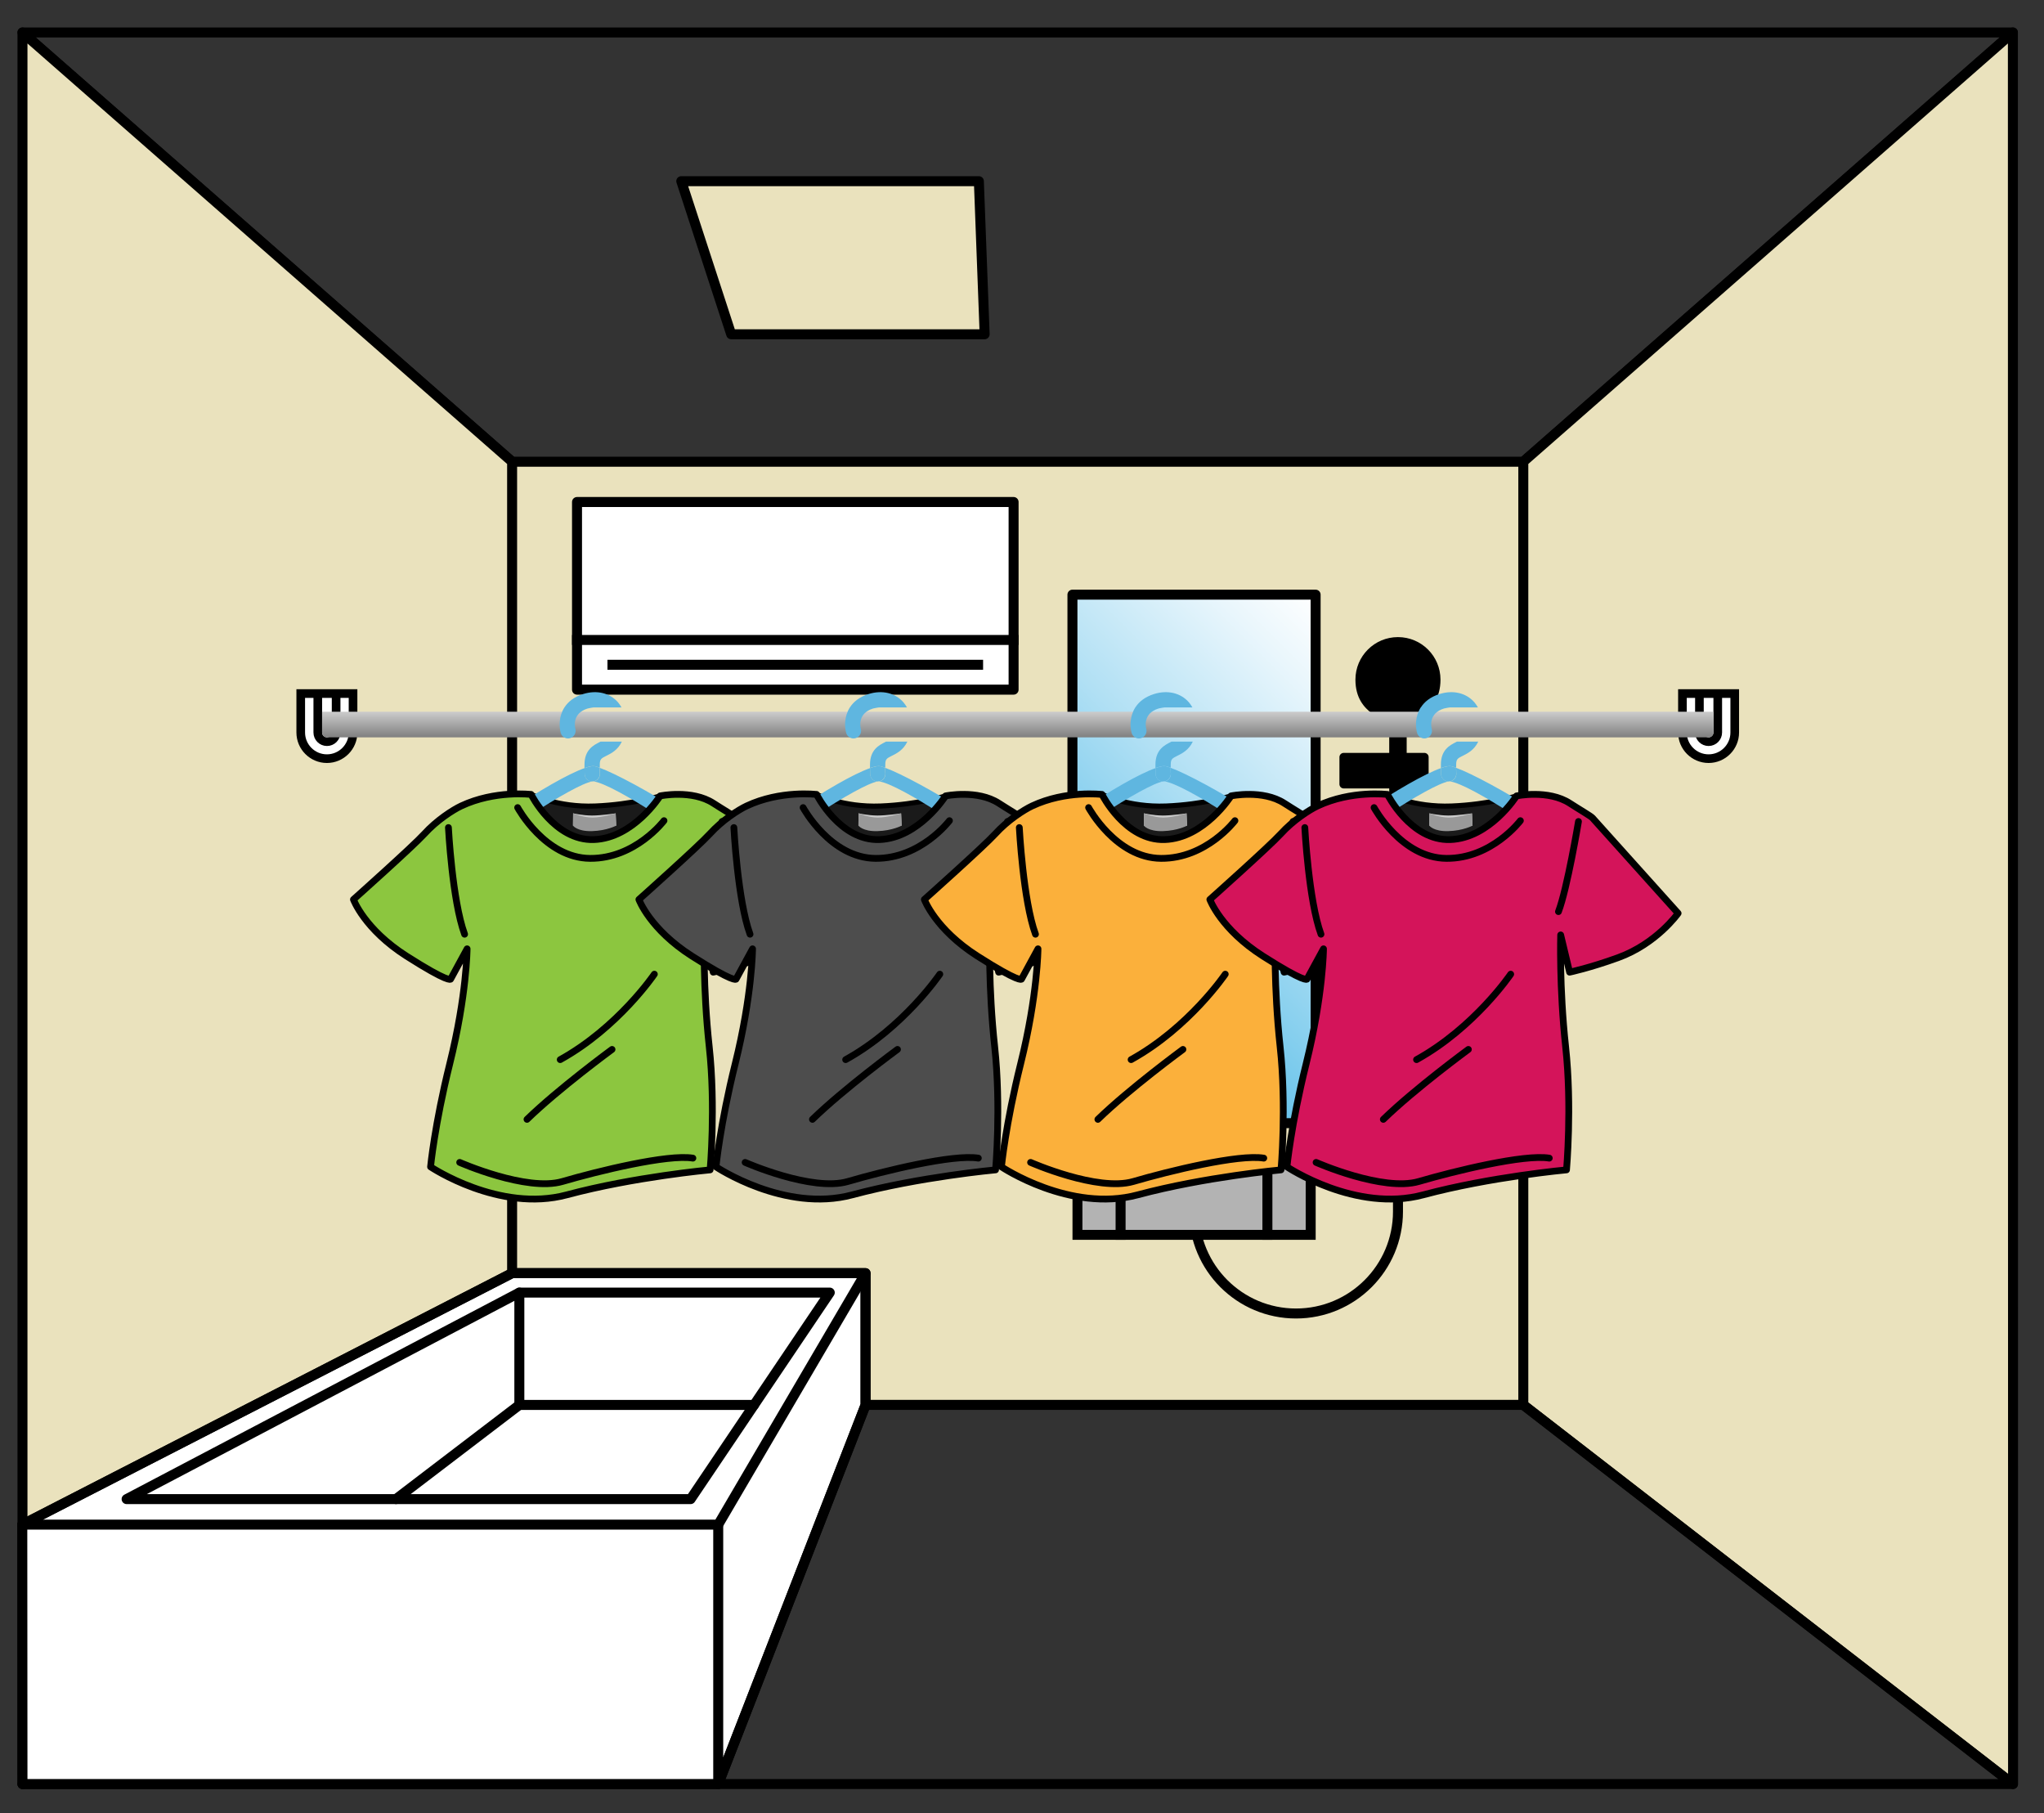
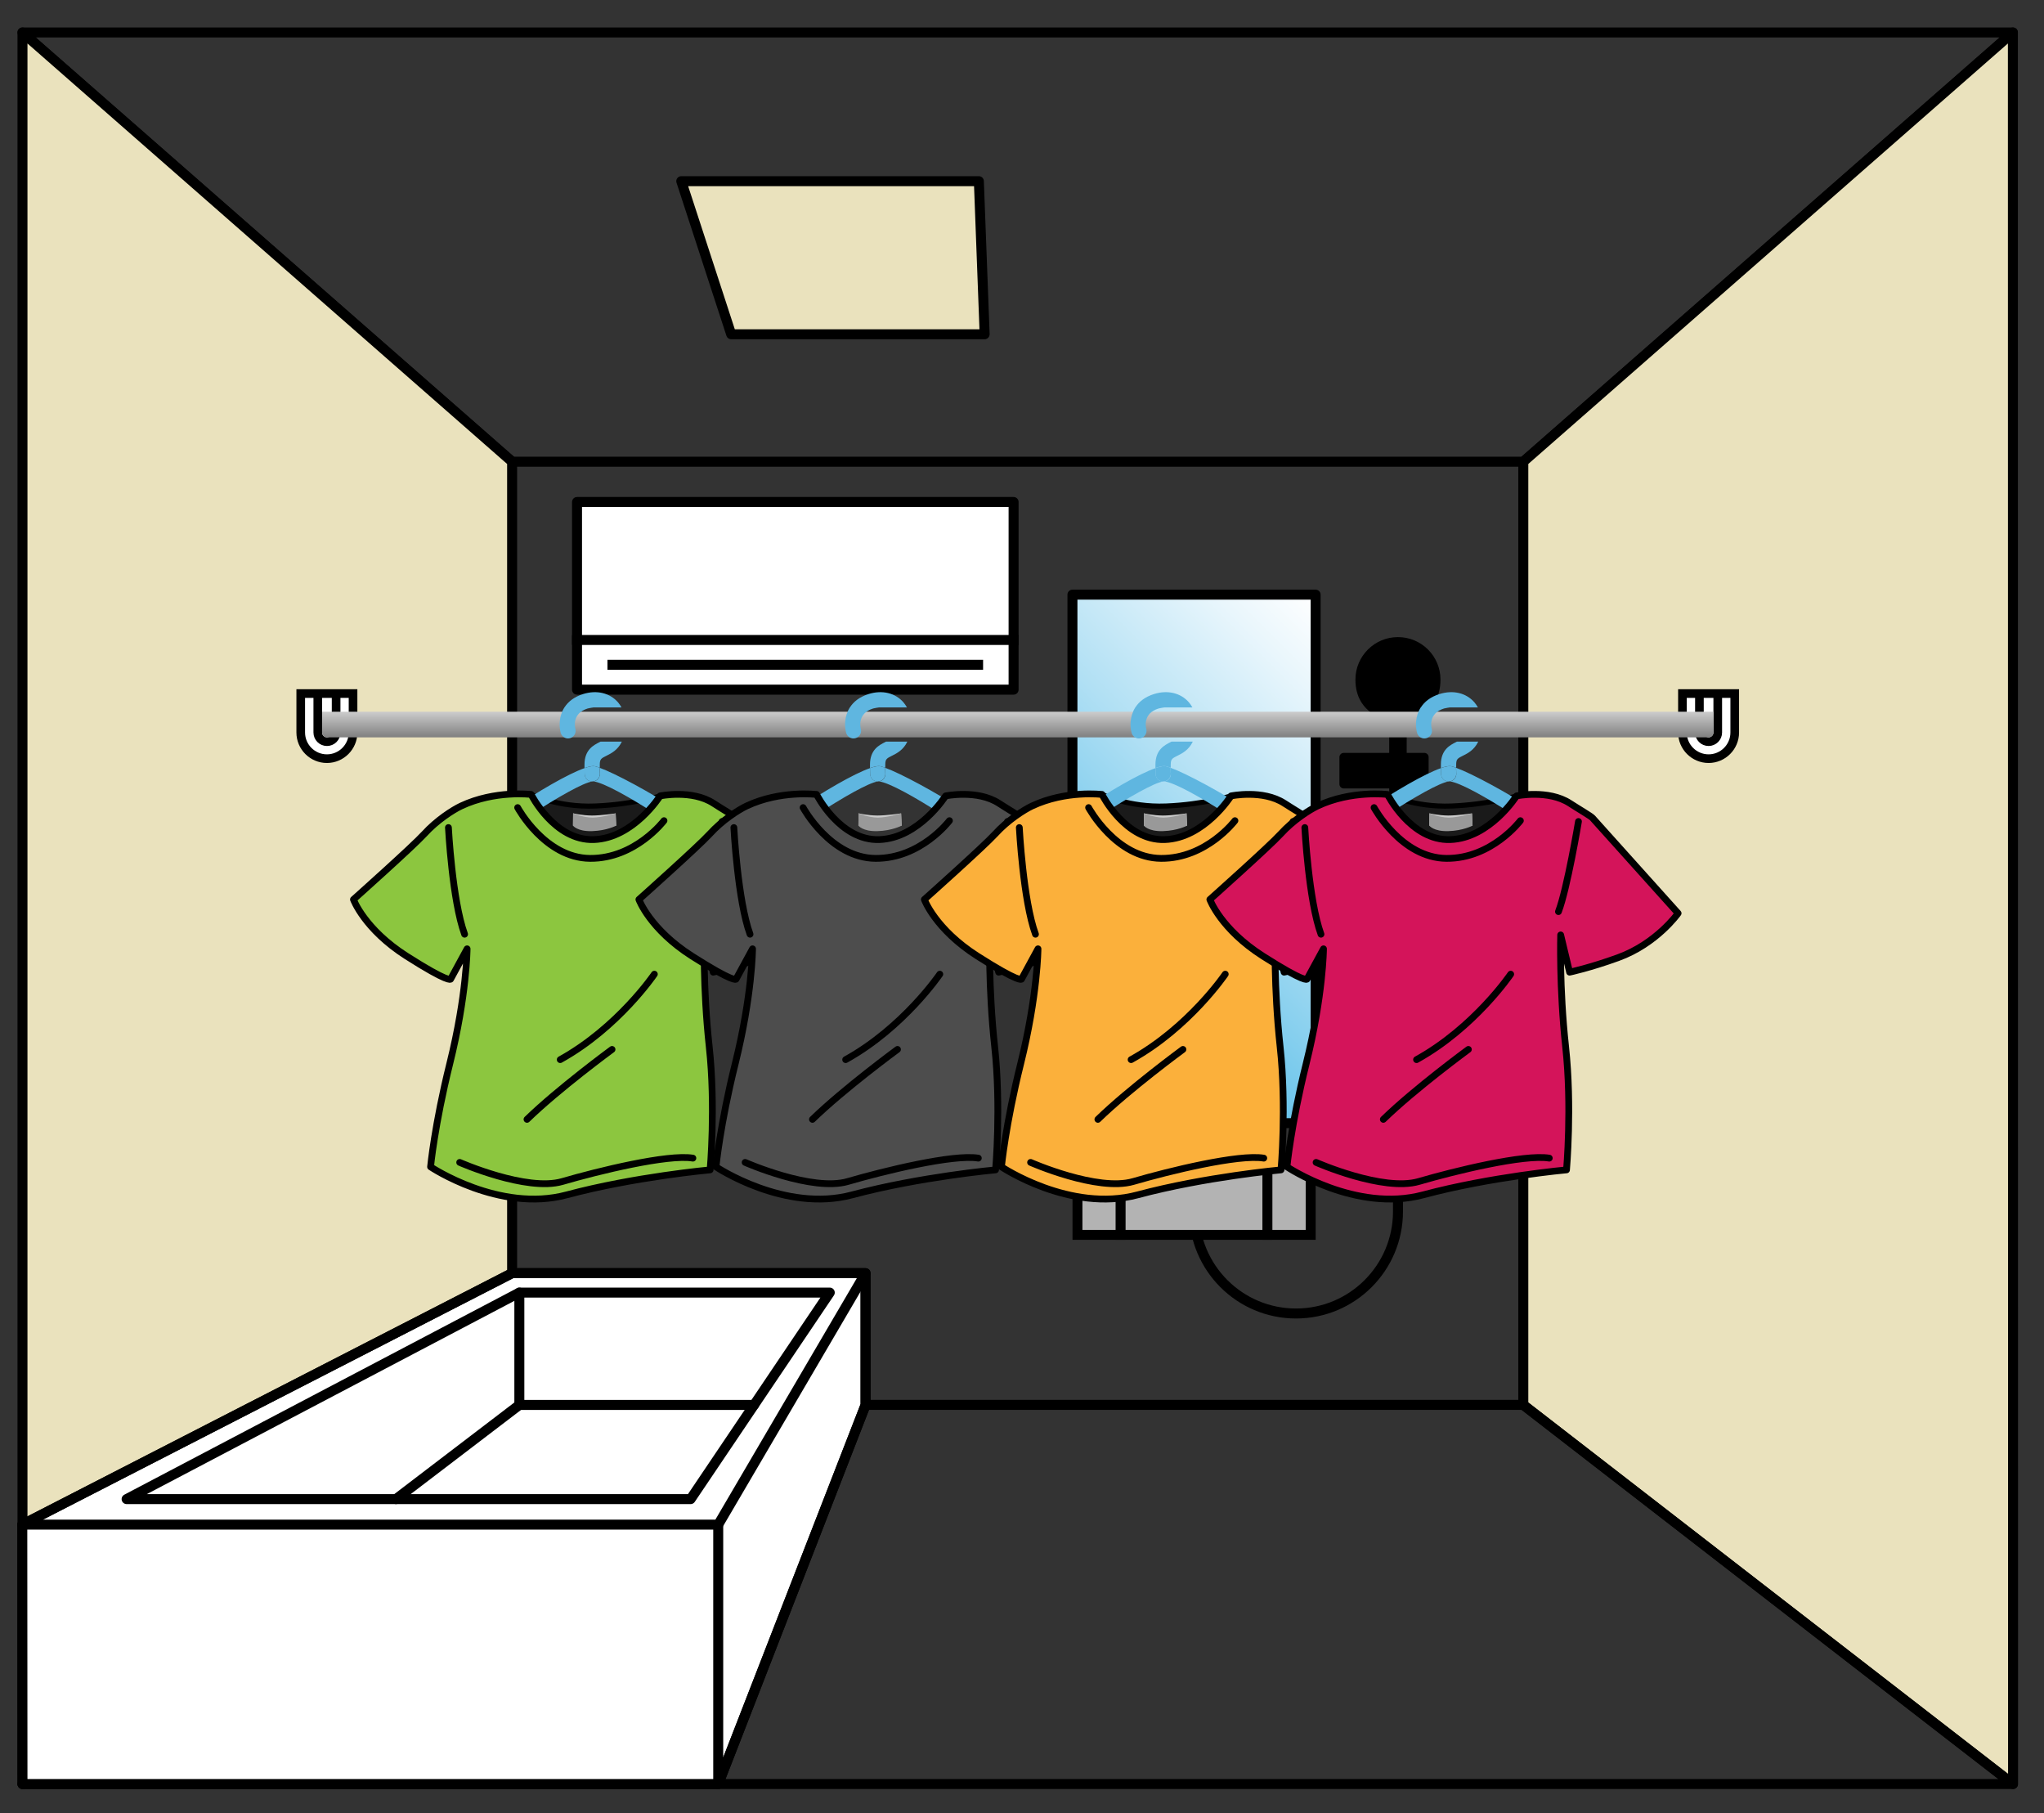
<svg xmlns="http://www.w3.org/2000/svg" width="350.16" height="310.56" viewBox="0 0 350.16 310.56">
  <rect x="0" y="0" width="350.16" height="310.56" fill="#333333" stroke="none" />
  <defs>
    <style>.cls-1,.cls-2,.cls-3,.cls-4,.cls-5,.cls-6{fill:none;}.cls-7{stroke-width:1.46px;}.cls-7,.cls-8,.cls-9,.cls-10,.cls-11,.cls-2,.cls-3,.cls-12,.cls-4,.cls-5,.cls-13,.cls-14,.cls-15,.cls-6,.cls-16,.cls-17{stroke:#000;}.cls-7,.cls-8,.cls-9,.cls-10,.cls-11,.cls-2,.cls-3,.cls-12,.cls-5,.cls-13,.cls-14,.cls-15,.cls-6,.cls-17{stroke-linejoin:round;}.cls-8{fill:#d4145a;}.cls-8,.cls-9,.cls-10,.cls-3,.cls-14,.cls-15,.cls-6,.cls-17{stroke-linecap:round;}.cls-8,.cls-9,.cls-10,.cls-3,.cls-17{stroke-width:1.16px;}.cls-9{fill:#fbb03b;}.cls-10{fill:#8cc63f;}.cls-11,.cls-2,.cls-12,.cls-5,.cls-13,.cls-15,.cls-6{stroke-width:1.71px;}.cls-11,.cls-5{stroke-linecap:square;}.cls-11,.cls-15,.cls-16{fill:#fff;}.cls-18,.cls-12{fill:#eae2bd;}.cls-19{fill:#999;}.cls-20{fill:#b3b3b3;}.cls-21{fill:#5fb6e0;}.cls-22{fill:#ccc;mix-blend-mode:multiply;}.cls-4,.cls-16{stroke-miterlimit:10;stroke-width:1.48px;}.cls-13{fill:url(#_名称未設定グラデーション_37);}.cls-14{fill:#1a1a1a;stroke-width:.87px;}.cls-23{fill:url(#_新規グラデーションスウォッチ_2);}.cls-24{isolation:isolate;}.cls-17{fill:#4d4d4d;}</style>
    <linearGradient id="_名称未設定グラデーション_37" x1="171.5" y1="180.16" x2="237.59" y2="114.07" gradientUnits="userSpaceOnUse">
      <stop offset="0" stop-color="#29abe2" />
      <stop offset=".2" stop-color="#58bde8" />
      <stop offset=".59" stop-color="#b1e0f4" />
      <stop offset=".87" stop-color="#e9f6fc" />
      <stop offset="1" stop-color="#fff" />
    </linearGradient>
    <linearGradient id="_新規グラデーションスウォッチ_2" x1="174.35" y1="126.28" x2="174.35" y2="121.89" gradientTransform="translate(50.26 298.44) rotate(-90)" gradientUnits="userSpaceOnUse">
      <stop offset="0" stop-color="gray" />
      <stop offset="1" stop-color="#ccc" />
    </linearGradient>
  </defs>
  <g class="cls-24">
    <g id="layout">
      <g>
        <g>
-           <rect class="cls-18" x="87.73" y="79.08" width="173.23" height="161.55" />
          <polygon class="cls-2" points="344.83 5.56 260.96 79.08 87.73 79.08 3.85 5.56 344.83 5.56" />
          <polygon class="cls-12" points="344.86 305.56 260.96 240.63 260.96 79.08 344.83 5.56 344.86 305.56" />
          <path class="cls-2" d="M344.83,305.56l-83.87-64.94H87.73L3.85,305.56H344.83Z" />
          <polygon class="cls-12" points="87.73 240.63 87.73 79.08 3.85 5.56 3.85 305.56 87.73 240.63" />
        </g>
        <g>
          <rect class="cls-11" x="98.85" y="85.98" width="74.79" height="32.14" />
          <line class="cls-5" x1="173.64" y1="109.61" x2="98.85" y2="109.61" />
          <line class="cls-5" x1="167.56" y1="113.86" x2="104.92" y2="113.86" />
        </g>
        <rect class="cls-13" x="183.72" y="101.85" width="41.66" height="90.52" />
        <path d="M239.48,109.12c-4.02,0-7.28,3.26-7.28,7.28,0,6.26,5.79,6.54,5.79,8.4v14.57h2.99v-14.57c0-1.86,5.79-2.14,5.79-8.4,0-4.02-3.26-7.28-7.28-7.28Z" />
        <g>
          <path class="cls-2" d="M204.55,207.5c0,9.65,7.82,17.47,17.47,17.47s17.47-7.82,17.47-17.47V126.3" />
          <g>
            <rect class="cls-20" x="184.57" y="199.43" width="39.96" height="12.06" />
            <path d="M223.68,200.29v10.36h-38.25v-10.36h38.25m1.71-1.71h-41.66v13.77h41.66v-13.77h0Z" />
          </g>
          <line class="cls-2" x1="191.97" y1="212.35" x2="191.97" y2="198.58" />
          <line class="cls-2" x1="217.12" y1="212.35" x2="217.12" y2="198.58" />
        </g>
        <polygon class="cls-12" points="168.68 57.25 125.26 57.25 116.71 31.03 167.69 31.03 168.68 57.25" />
        <rect class="cls-7" x="230.19" y="129.68" width="13.82" height="4.63" />
        <g>
          <polygon class="cls-15" points="3.82 261.13 87.73 218.06 148.28 218.06 148.28 240.63 123.04 305.56 3.85 305.56 3.82 261.13" />
          <polyline class="cls-2" points="148.28 218.06 148.28 240.63 123.04 305.56 123.04 261.13" />
          <polygon class="cls-2" points="148.28 218.06 123.04 261.13 3.82 261.13 87.73 218.06 148.28 218.06" />
          <polygon class="cls-2" points="118.31 256.76 21.69 256.76 88.97 221.39 142.15 221.39 118.31 256.76" />
          <polyline class="cls-6" points="88.97 221.39 88.97 240.63 129.18 240.63" />
          <line class="cls-6" x1="88.97" y1="240.63" x2="67.83" y2="256.76" />
        </g>
        <g>
          <g>
            <g>
              <path class="cls-16" d="M56,129.94c-2.47,0-4.48-2.01-4.48-4.48v-6.67h8.96v6.67c0,2.47-2.01,4.48-4.48,4.48Z" />
              <path class="cls-4" d="M54.44,118.79v6.67c0,.86,.7,1.57,1.57,1.57s1.57-.7,1.57-1.57v-6.67" />
            </g>
            <g>
              <path class="cls-16" d="M292.7,129.94c2.47,0,4.48-2.01,4.48-4.48v-6.67s-8.96,0-8.96,0v6.67c0,2.47,2.01,4.48,4.48,4.48Z" />
              <path class="cls-4" d="M294.27,118.79v6.67c0,.86-.7,1.57-1.57,1.57s-1.57-.7-1.57-1.57v-6.67" />
            </g>
            <path class="cls-23" d="M172.16,4.91h3.56c.46,0,.83,.37,.83,.83V242.43c0,.46-.37,.83-.83,.83h-3.56V4.91h0Z" transform="translate(298.44 -50.26) rotate(90)" />
          </g>
          <g>
            <path class="cls-14" d="M90.98,136.06s4.54,2.25,10.98,1.99c6.44-.26,11.13-1.73,11.13-1.73,0,0-1.34,36.63-12.92,39.73-11.57,3.1-9.19-39.99-9.19-39.99Z" />
            <path class="cls-22" d="M98.18,139.3s1.57,.37,3.22,.38c1.64,0,4.07-.37,4.07-.37l.09,2.1-4.05,.67-3.35-.67,.02-2.11Z" />
            <path class="cls-19" d="M98.18,139.3s1.66,.72,3.3,.73c1.64,0,3.99-.72,3.99-.72l.09,2.1s-1.57,.86-4.13,.94c-2.56,.08-3.27-.94-3.27-.94l.02-2.11Z" />
            <g>
              <path class="cls-1" d="M123.41,147.61c-3.21-3.31-18.35-13.47-21.8-13.78-.05,0-.09,.02-.14,.02,0,0,0,0-.01,0-2.99,.36-17.78,10.1-21.21,13.76h43.16Z" />
              <path class="cls-21" d="M101.87,133.79c-.09,.03-.17,.03-.26,.04,3.45,.31,18.59,10.47,21.8,13.78h-43.16c3.43-3.66,18.21-13.39,21.21-13.76-.55,0-1.05-.35-1.23-.9-.05-.16-.09-.27-.09-1.39-5.6,1.95-20.58,11.96-22.73,15.51-.61,1.01-.45,1.75-.2,2.18,.25,.44,.8,.97,2.02,.97h44.8c2.41,0,2.56-1.6,2.56-1.92,.06-4.05-18.66-14.92-23.85-16.79,0,.54,.01,.77,.02,.86,.09,.62-.28,1.23-.89,1.43Z" />
              <path class="cls-21" d="M101.9,121.15h-5.2c-.98,1.52-.94,3.31-.64,4.38,.19,.69,.91,1.09,1.59,.9,.69-.18,1.1-.9,.92-1.59-.11-.44-.54-2.67,2.1-3.49,.27-.07,.98-.21,1.22-.21Z" />
              <path class="cls-21" d="M105.88,120.3c-1.41-1.62-3.64-2.16-5.98-1.43-1.59,.5-2.59,1.34-3.2,2.29h9.77c-.17-.3-.36-.59-.59-.86Z" />
              <path class="cls-21" d="M101.61,133.83s-.02,0-.03,0c-.03,0-.09,.02-.12,.03,0,0,0,0,.01,0,.05,0,.09-.02,.14-.02Z" />
              <path class="cls-21" d="M103.9,129.44c.82-.41,1.94-.98,2.62-2.4,0,0,0-.01,0-.02h-3.64c-.05,.03-.1,.05-.15,.08-1.03,.52-2.6,1.3-2.6,3.85,0,.23,0,.42,0,.6,.62-.22,1.13-.34,1.49-.34,.02,0,.03,0,.05,0,.22,0,.6,.11,1.08,.28,0-.16,0-.33,0-.54,0-.94,.25-1.06,1.16-1.52Z" />
              <path class="cls-21" d="M101.62,131.22c-.36,0-.87,.12-1.49,.34,0,1.12,.04,1.23,.09,1.39,.18,.55,.68,.9,1.23,.9,.04,0,.09-.02,.12-.03,0,0,.02,0,.03,0,.09,0,.17-.01,.26-.04,.61-.2,.98-.81,.89-1.43,0-.09-.02-.33-.02-.86-.48-.17-.85-.28-1.08-.28-.02,0-.03,0-.05,0Z" />
            </g>
            <path class="cls-10" d="M90.98,136.06s3.99,7.98,10.77,7.74c6.78-.25,11.34-7.48,11.34-7.48,0,0,5.46-1.13,9.13,1.26,1.46,.95,3.6,2.2,3.87,2.5,2.58,2.87,14.68,16.34,14.68,16.34,0,0-3.66,5.21-10.3,7.61-4.82,1.75-8.29,2.48-8.29,2.48l-1.53-6.38s-.26,8.97,.85,19.16c1.12,10.25,.15,21.08,.15,21.08,0,0-12.99,1.18-24.56,4.28-11.57,3.1-23.33-4.8-23.33-4.8,0,0,.69-7.2,3.29-17.66,2.93-11.78,2.97-19.68,2.97-19.68l-2.83,5.2s-.3,.67-7.54-3.95c-7.24-4.62-9.1-9.7-9.1-9.7,0,0,10.21-9.11,12.16-11.25,2.09-2.3,4.84-4.08,6.3-4.77,5.81-2.73,11.97-1.97,11.97-1.97Z" />
            <path class="cls-3" d="M78.75,199.09s11.47,5.06,17.6,3.27c6.12-1.79,18.08-4.71,22.35-4" />
            <path class="cls-3" d="M88.68,138.32s4.67,8.65,12.42,8.7c7.74,.05,12.65-6.46,12.65-6.46" />
            <path class="cls-3" d="M112.1,166.85s-6.19,9.14-16.13,14.64" />
            <path class="cls-3" d="M104.85,179.74s-9.16,6.72-14.57,11.98" />
            <path class="cls-3" d="M76.82,141.74s.65,12.48,2.77,18.27" />
            <path class="cls-3" d="M123.7,140.7s-1.93,11.55-3.43,15.44" />
          </g>
          <g>
-             <path class="cls-14" d="M139.88,136.06s4.54,2.25,10.98,1.99c6.44-.26,11.13-1.73,11.13-1.73,0,0-1.34,36.63-12.92,39.73-11.57,3.1-9.19-39.99-9.19-39.99Z" />
            <path class="cls-22" d="M147.08,139.3s1.57,.37,3.22,.38c1.64,0,4.07-.37,4.07-.37l.09,2.1-4.05,.67-3.35-.67,.02-2.11Z" />
            <path class="cls-19" d="M147.08,139.3s1.66,.72,3.3,.73c1.64,0,3.99-.72,3.99-.72l.09,2.1s-1.57,.86-4.13,.94c-2.56,.08-3.27-.94-3.27-.94l.02-2.11Z" />
            <g>
              <path class="cls-1" d="M172.32,147.61c-3.21-3.31-18.35-13.47-21.8-13.78-.05,0-.09,.02-.14,.02,0,0,0,0-.01,0-2.99,.36-17.78,10.1-21.21,13.76h43.16Z" />
              <path class="cls-21" d="M150.78,133.79c-.09,.03-.17,.03-.26,.04,3.45,.31,18.59,10.47,21.8,13.78h-43.16c3.43-3.66,18.21-13.39,21.21-13.76-.55,0-1.05-.35-1.23-.9-.05-.16-.09-.27-.09-1.39-5.6,1.95-20.58,11.96-22.73,15.51-.61,1.01-.45,1.75-.2,2.18,.25,.44,.8,.97,2.02,.97h44.8c2.41,0,2.56-1.6,2.56-1.92,.06-4.05-18.66-14.92-23.85-16.79,0,.54,.01,.77,.02,.86,.09,.62-.28,1.23-.89,1.43Z" />
              <path class="cls-21" d="M150.8,121.15h-5.2c-.98,1.52-.94,3.31-.64,4.38,.19,.69,.91,1.09,1.59,.9,.69-.18,1.1-.9,.92-1.59-.11-.44-.54-2.67,2.1-3.49,.27-.07,.98-.21,1.22-.21Z" />
              <path class="cls-21" d="M154.78,120.3c-1.41-1.62-3.64-2.16-5.98-1.43-1.59,.5-2.59,1.34-3.2,2.29h9.77c-.17-.3-.36-.59-.59-.86Z" />
              <path class="cls-21" d="M150.52,133.83s-.02,0-.03,0c-.03,0-.09,.02-.12,.03,0,0,0,0,.01,0,.05,0,.09-.02,.14-.02Z" />
              <path class="cls-21" d="M152.81,129.44c.82-.41,1.94-.98,2.62-2.4,0,0,0-.01,0-.02h-3.64c-.05,.03-.1,.05-.15,.08-1.03,.52-2.6,1.3-2.6,3.85,0,.23,0,.42,0,.6,.62-.22,1.13-.34,1.49-.34,.02,0,.03,0,.05,0,.22,0,.6,.11,1.08,.28,0-.16,0-.33,0-.54,0-.94,.25-1.06,1.16-1.52Z" />
              <path class="cls-21" d="M150.53,131.22c-.36,0-.87,.12-1.49,.34,0,1.12,.04,1.23,.09,1.39,.18,.55,.68,.9,1.23,.9,.04,0,.09-.02,.12-.03,0,0,.02,0,.03,0,.09,0,.17-.01,.26-.04,.61-.2,.98-.81,.89-1.43,0-.09-.02-.33-.02-.86-.48-.17-.85-.28-1.08-.28-.02,0-.03,0-.05,0Z" />
            </g>
            <path class="cls-17" d="M139.88,136.06s3.99,7.98,10.77,7.74c6.78-.25,11.34-7.48,11.34-7.48,0,0,5.46-1.13,9.13,1.26,1.46,.95,3.6,2.2,3.87,2.5,2.58,2.87,14.68,16.34,14.68,16.34,0,0-3.66,5.21-10.3,7.61-4.82,1.75-8.29,2.48-8.29,2.48l-1.53-6.38s-.26,8.97,.85,19.16c1.12,10.25,.15,21.08,.15,21.08,0,0-12.99,1.18-24.56,4.28-11.57,3.1-23.33-4.8-23.33-4.8,0,0,.69-7.2,3.29-17.66,2.93-11.78,2.97-19.68,2.97-19.68l-2.83,5.2s-.3,.67-7.54-3.95c-7.24-4.62-9.1-9.7-9.1-9.7,0,0,10.21-9.11,12.16-11.25,2.09-2.3,4.84-4.08,6.3-4.77,5.81-2.73,11.97-1.97,11.97-1.97Z" />
            <path class="cls-3" d="M127.65,199.09s11.47,5.06,17.6,3.27c6.12-1.79,18.08-4.71,22.35-4" />
            <path class="cls-3" d="M137.58,138.32s4.67,8.65,12.42,8.7c7.74,.05,12.65-6.46,12.65-6.46" />
            <path class="cls-3" d="M161,166.85s-6.19,9.14-16.13,14.64" />
            <path class="cls-3" d="M153.75,179.74s-9.16,6.72-14.57,11.98" />
            <path class="cls-3" d="M125.72,141.74s.65,12.48,2.77,18.27" />
            <path class="cls-3" d="M172.6,140.7s-1.93,11.55-3.43,15.44" />
          </g>
          <g>
            <path class="cls-14" d="M188.78,136.06s4.54,2.25,10.98,1.99c6.44-.26,11.13-1.73,11.13-1.73,0,0-1.34,36.63-12.92,39.73-11.57,3.1-9.19-39.99-9.19-39.99Z" />
            <path class="cls-22" d="M195.98,139.3s1.57,.37,3.22,.38c1.64,0,4.07-.37,4.07-.37l.09,2.1-4.05,.67-3.35-.67,.02-2.11Z" />
            <path class="cls-19" d="M195.98,139.3s1.66,.72,3.3,.73c1.64,0,3.99-.72,3.99-.72l.09,2.1s-1.57,.86-4.13,.94c-2.56,.08-3.27-.94-3.27-.94l.02-2.11Z" />
            <g>
              <path class="cls-1" d="M221.22,147.61c-3.21-3.31-18.35-13.47-21.8-13.78-.05,0-.09,.02-.14,.02,0,0,0,0-.01,0-2.99,.36-17.78,10.1-21.21,13.76h43.16Z" />
              <path class="cls-21" d="M199.68,133.79c-.09,.03-.17,.03-.26,.04,3.45,.31,18.59,10.47,21.8,13.78h-43.16c3.43-3.66,18.21-13.39,21.21-13.76-.55,0-1.05-.35-1.23-.9-.05-.16-.09-.27-.09-1.39-5.6,1.95-20.58,11.96-22.73,15.51-.61,1.01-.45,1.75-.2,2.18,.25,.44,.8,.97,2.02,.97h44.8c2.41,0,2.56-1.6,2.56-1.92,.06-4.05-18.66-14.92-23.85-16.79,0,.54,.01,.77,.02,.86,.09,.62-.28,1.23-.89,1.43Z" />
              <path class="cls-21" d="M199.7,121.15h-5.2c-.98,1.52-.94,3.31-.64,4.38,.19,.69,.91,1.09,1.59,.9,.69-.18,1.1-.9,.92-1.59-.11-.44-.54-2.67,2.1-3.49,.27-.07,.98-.21,1.22-.21Z" />
              <path class="cls-21" d="M203.68,120.3c-1.41-1.62-3.64-2.16-5.98-1.43-1.59,.5-2.59,1.34-3.2,2.29h9.77c-.17-.3-.36-.59-.59-.86Z" />
              <path class="cls-21" d="M199.42,133.83s-.02,0-.03,0c-.03,0-.09,.02-.12,.03,0,0,0,0,.01,0,.05,0,.09-.02,.14-.02Z" />
              <path class="cls-21" d="M201.71,129.44c.82-.41,1.94-.98,2.62-2.4,0,0,0-.01,0-.02h-3.64c-.05,.03-.1,.05-.15,.08-1.03,.52-2.6,1.3-2.6,3.85,0,.23,0,.42,0,.6,.62-.22,1.13-.34,1.49-.34,.02,0,.03,0,.05,0,.22,0,.6,.11,1.08,.28,0-.16,0-.33,0-.54,0-.94,.25-1.06,1.16-1.52Z" />
              <path class="cls-21" d="M199.43,131.22c-.36,0-.87,.12-1.49,.34,0,1.12,.04,1.23,.09,1.39,.18,.55,.68,.9,1.23,.9,.04,0,.09-.02,.12-.03,0,0,.02,0,.03,0,.09,0,.17-.01,.26-.04,.61-.2,.98-.81,.89-1.43,0-.09-.02-.33-.02-.86-.48-.17-.85-.28-1.08-.28-.02,0-.03,0-.05,0Z" />
            </g>
            <path class="cls-9" d="M188.78,136.06s3.99,7.98,10.77,7.74c6.78-.25,11.34-7.48,11.34-7.48,0,0,5.46-1.13,9.13,1.26,1.46,.95,3.6,2.2,3.87,2.5,2.58,2.87,14.68,16.34,14.68,16.34,0,0-3.66,5.21-10.3,7.61-4.82,1.75-8.29,2.48-8.29,2.48l-1.53-6.38s-.26,8.97,.85,19.16c1.12,10.25,.15,21.08,.15,21.08,0,0-12.99,1.18-24.56,4.28-11.57,3.1-23.33-4.8-23.33-4.8,0,0,.69-7.2,3.29-17.66,2.93-11.78,2.97-19.68,2.97-19.68l-2.83,5.2s-.3,.67-7.54-3.95c-7.24-4.62-9.1-9.7-9.1-9.7,0,0,10.21-9.11,12.16-11.25,2.09-2.3,4.84-4.08,6.3-4.77,5.81-2.73,11.97-1.97,11.97-1.97Z" />
            <path class="cls-3" d="M176.55,199.09s11.47,5.06,17.6,3.27c6.12-1.79,18.08-4.71,22.35-4" />
            <path class="cls-3" d="M186.49,138.32s4.67,8.65,12.42,8.7c7.74,.05,12.65-6.46,12.65-6.46" />
            <path class="cls-3" d="M209.9,166.85s-6.19,9.14-16.13,14.64" />
            <path class="cls-3" d="M202.65,179.74s-9.16,6.72-14.57,11.98" />
            <path class="cls-3" d="M174.62,141.74s.65,12.48,2.77,18.27" />
            <path class="cls-3" d="M221.51,140.7s-1.93,11.55-3.43,15.44" />
          </g>
          <g>
            <path class="cls-14" d="M237.69,136.06s4.54,2.25,10.98,1.99c6.44-.26,11.13-1.73,11.13-1.73,0,0-1.34,36.63-12.92,39.73-11.57,3.1-9.19-39.99-9.19-39.99Z" />
            <path class="cls-22" d="M244.88,139.3s1.57,.37,3.22,.38c1.64,0,4.07-.37,4.07-.37l.09,2.1-4.05,.67-3.35-.67,.02-2.11Z" />
            <path class="cls-19" d="M244.88,139.3s1.66,.72,3.3,.73c1.64,0,3.99-.72,3.99-.72l.09,2.1s-1.57,.86-4.13,.94c-2.56,.08-3.27-.94-3.27-.94l.02-2.11Z" />
            <g>
-               <path class="cls-1" d="M270.12,147.61c-3.21-3.31-18.35-13.47-21.8-13.78-.05,0-.09,.02-.14,.02,0,0,0,0-.01,0-2.99,.36-17.78,10.1-21.21,13.76h43.16Z" />
+               <path class="cls-1" d="M270.12,147.61c-3.21-3.31-18.35-13.47-21.8-13.78-.05,0-.09,.02-.14,.02,0,0,0,0-.01,0-2.99,.36-17.78,10.1-21.21,13.76h43.16" />
              <path class="cls-21" d="M248.58,133.79c-.09,.03-.17,.03-.26,.04,3.45,.31,18.59,10.47,21.8,13.78h-43.16c3.43-3.66,18.21-13.39,21.21-13.76-.55,0-1.05-.35-1.23-.9-.05-.16-.09-.27-.09-1.39-5.6,1.95-20.58,11.96-22.73,15.51-.61,1.01-.45,1.75-.2,2.18,.25,.44,.8,.97,2.02,.97h44.8c2.41,0,2.56-1.6,2.56-1.92,.06-4.05-18.66-14.92-23.85-16.79,0,.54,.01,.77,.02,.86,.09,.62-.28,1.23-.89,1.43Z" />
              <path class="cls-21" d="M248.6,121.15h-5.2c-.98,1.52-.94,3.31-.64,4.38,.19,.69,.91,1.09,1.59,.9,.69-.18,1.1-.9,.92-1.59-.11-.44-.54-2.67,2.1-3.49,.27-.07,.98-.21,1.22-.21Z" />
              <path class="cls-21" d="M252.59,120.3c-1.41-1.62-3.64-2.16-5.98-1.43-1.59,.5-2.59,1.34-3.2,2.29h9.77c-.17-.3-.36-.59-.59-.86Z" />
              <path class="cls-21" d="M248.32,133.83s-.02,0-.03,0c-.03,0-.09,.02-.12,.03,0,0,0,0,.01,0,.05,0,.09-.02,.14-.02Z" />
              <path class="cls-21" d="M250.61,129.44c.82-.41,1.94-.98,2.62-2.4,0,0,0-.01,0-.02h-3.64c-.05,.03-.1,.05-.15,.08-1.03,.52-2.6,1.3-2.6,3.85,0,.23,0,.42,0,.6,.62-.22,1.13-.34,1.49-.34,.02,0,.03,0,.05,0,.22,0,.6,.11,1.08,.28,0-.16,0-.33,0-.54,0-.94,.25-1.06,1.16-1.52Z" />
              <path class="cls-21" d="M248.33,131.22c-.36,0-.87,.12-1.49,.34,0,1.12,.04,1.23,.09,1.39,.18,.55,.68,.9,1.23,.9,.04,0,.09-.02,.12-.03,0,0,.02,0,.03,0,.09,0,.17-.01,.26-.04,.61-.2,.98-.81,.89-1.43,0-.09-.02-.33-.02-.86-.48-.17-.85-.28-1.08-.28-.02,0-.03,0-.05,0Z" />
            </g>
            <path class="cls-8" d="M237.69,136.06s3.99,7.98,10.77,7.74c6.78-.25,11.34-7.48,11.34-7.48,0,0,5.46-1.13,9.13,1.26,1.46,.95,3.6,2.2,3.87,2.5,2.58,2.87,14.68,16.34,14.68,16.34,0,0-3.66,5.21-10.3,7.61-4.82,1.75-8.29,2.48-8.29,2.48l-1.53-6.38s-.26,8.97,.85,19.16c1.12,10.25,.15,21.08,.15,21.08,0,0-12.99,1.18-24.56,4.28-11.57,3.1-23.33-4.8-23.33-4.8,0,0,.69-7.2,3.29-17.66,2.93-11.78,2.97-19.68,2.97-19.68l-2.83,5.2s-.3,.67-7.54-3.95c-7.24-4.62-9.1-9.7-9.1-9.7,0,0,10.21-9.11,12.16-11.25,2.09-2.3,4.84-4.08,6.3-4.77,5.81-2.73,11.97-1.97,11.97-1.97Z" />
            <path class="cls-3" d="M225.46,199.09s11.47,5.06,17.6,3.27c6.12-1.79,18.08-4.71,22.35-4" />
            <path class="cls-3" d="M235.39,138.32s4.67,8.65,12.42,8.7c7.74,.05,12.65-6.46,12.65-6.46" />
            <path class="cls-3" d="M258.8,166.85s-6.19,9.14-16.13,14.64" />
            <path class="cls-3" d="M251.55,179.74s-9.16,6.72-14.57,11.98" />
            <path class="cls-3" d="M223.53,141.74s.65,12.48,2.77,18.27" />
            <path class="cls-3" d="M270.41,140.7s-1.93,11.55-3.43,15.44" />
          </g>
        </g>
      </g>
    </g>
  </g>
</svg>